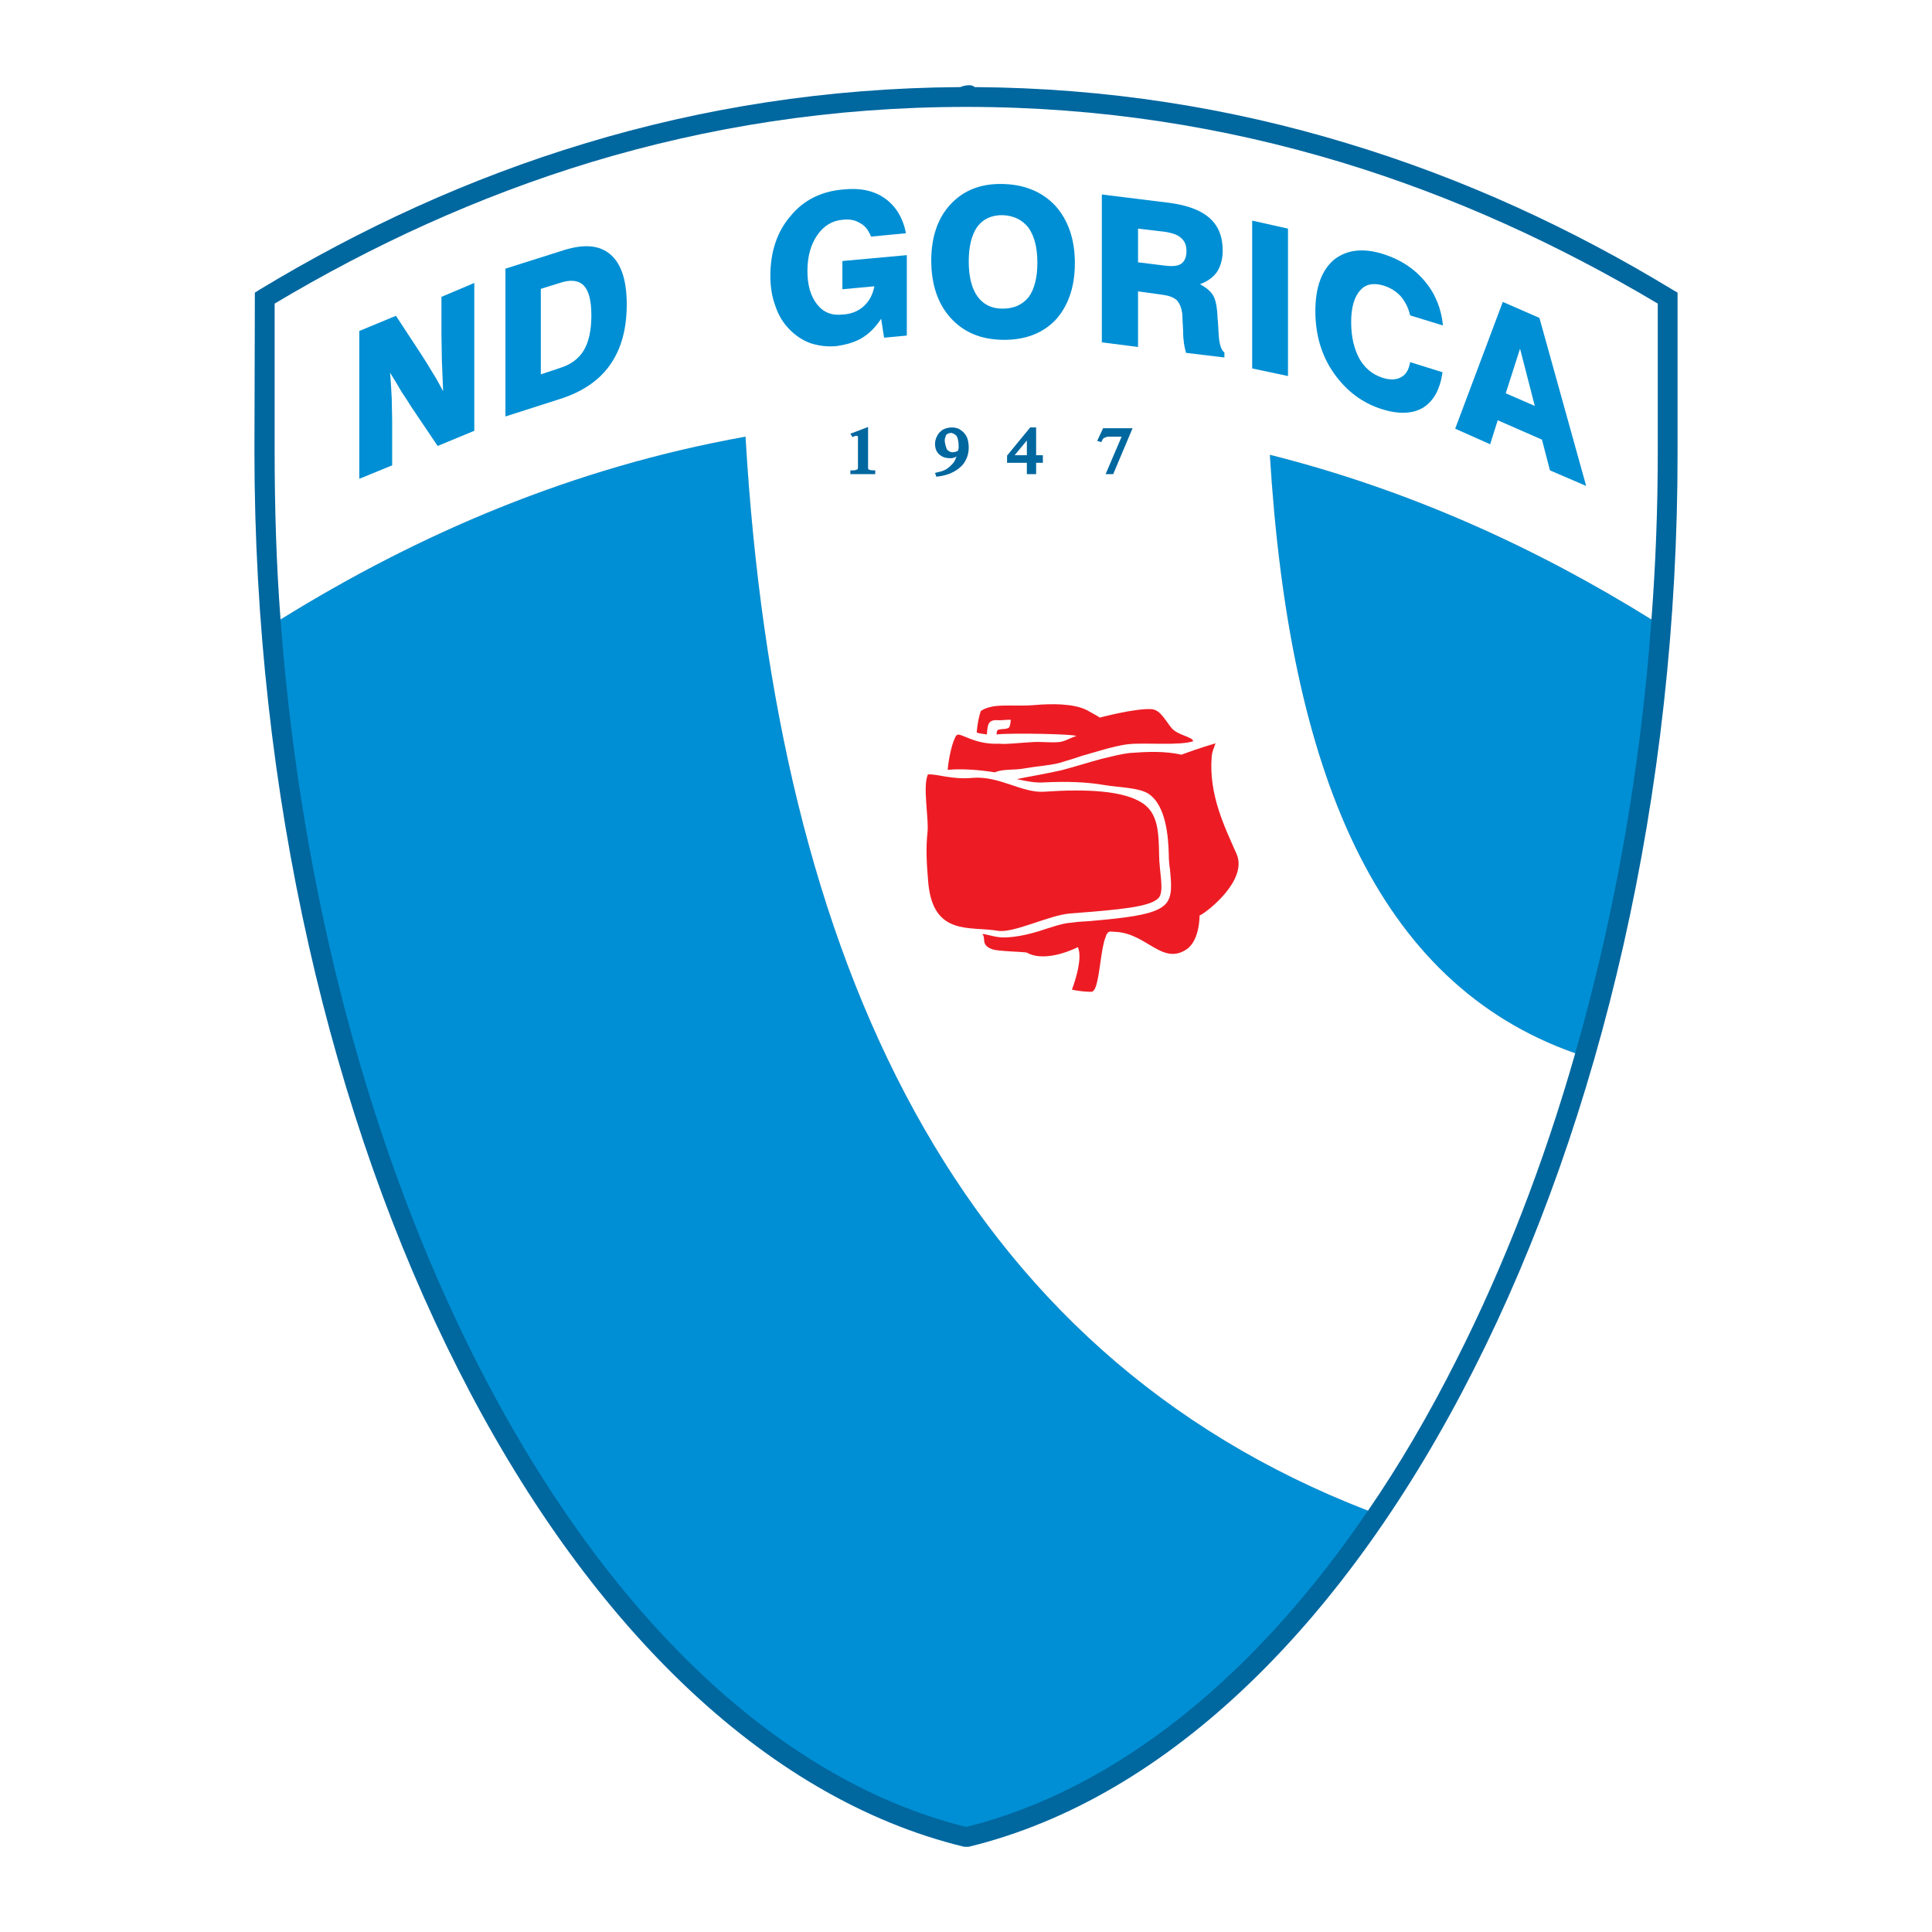
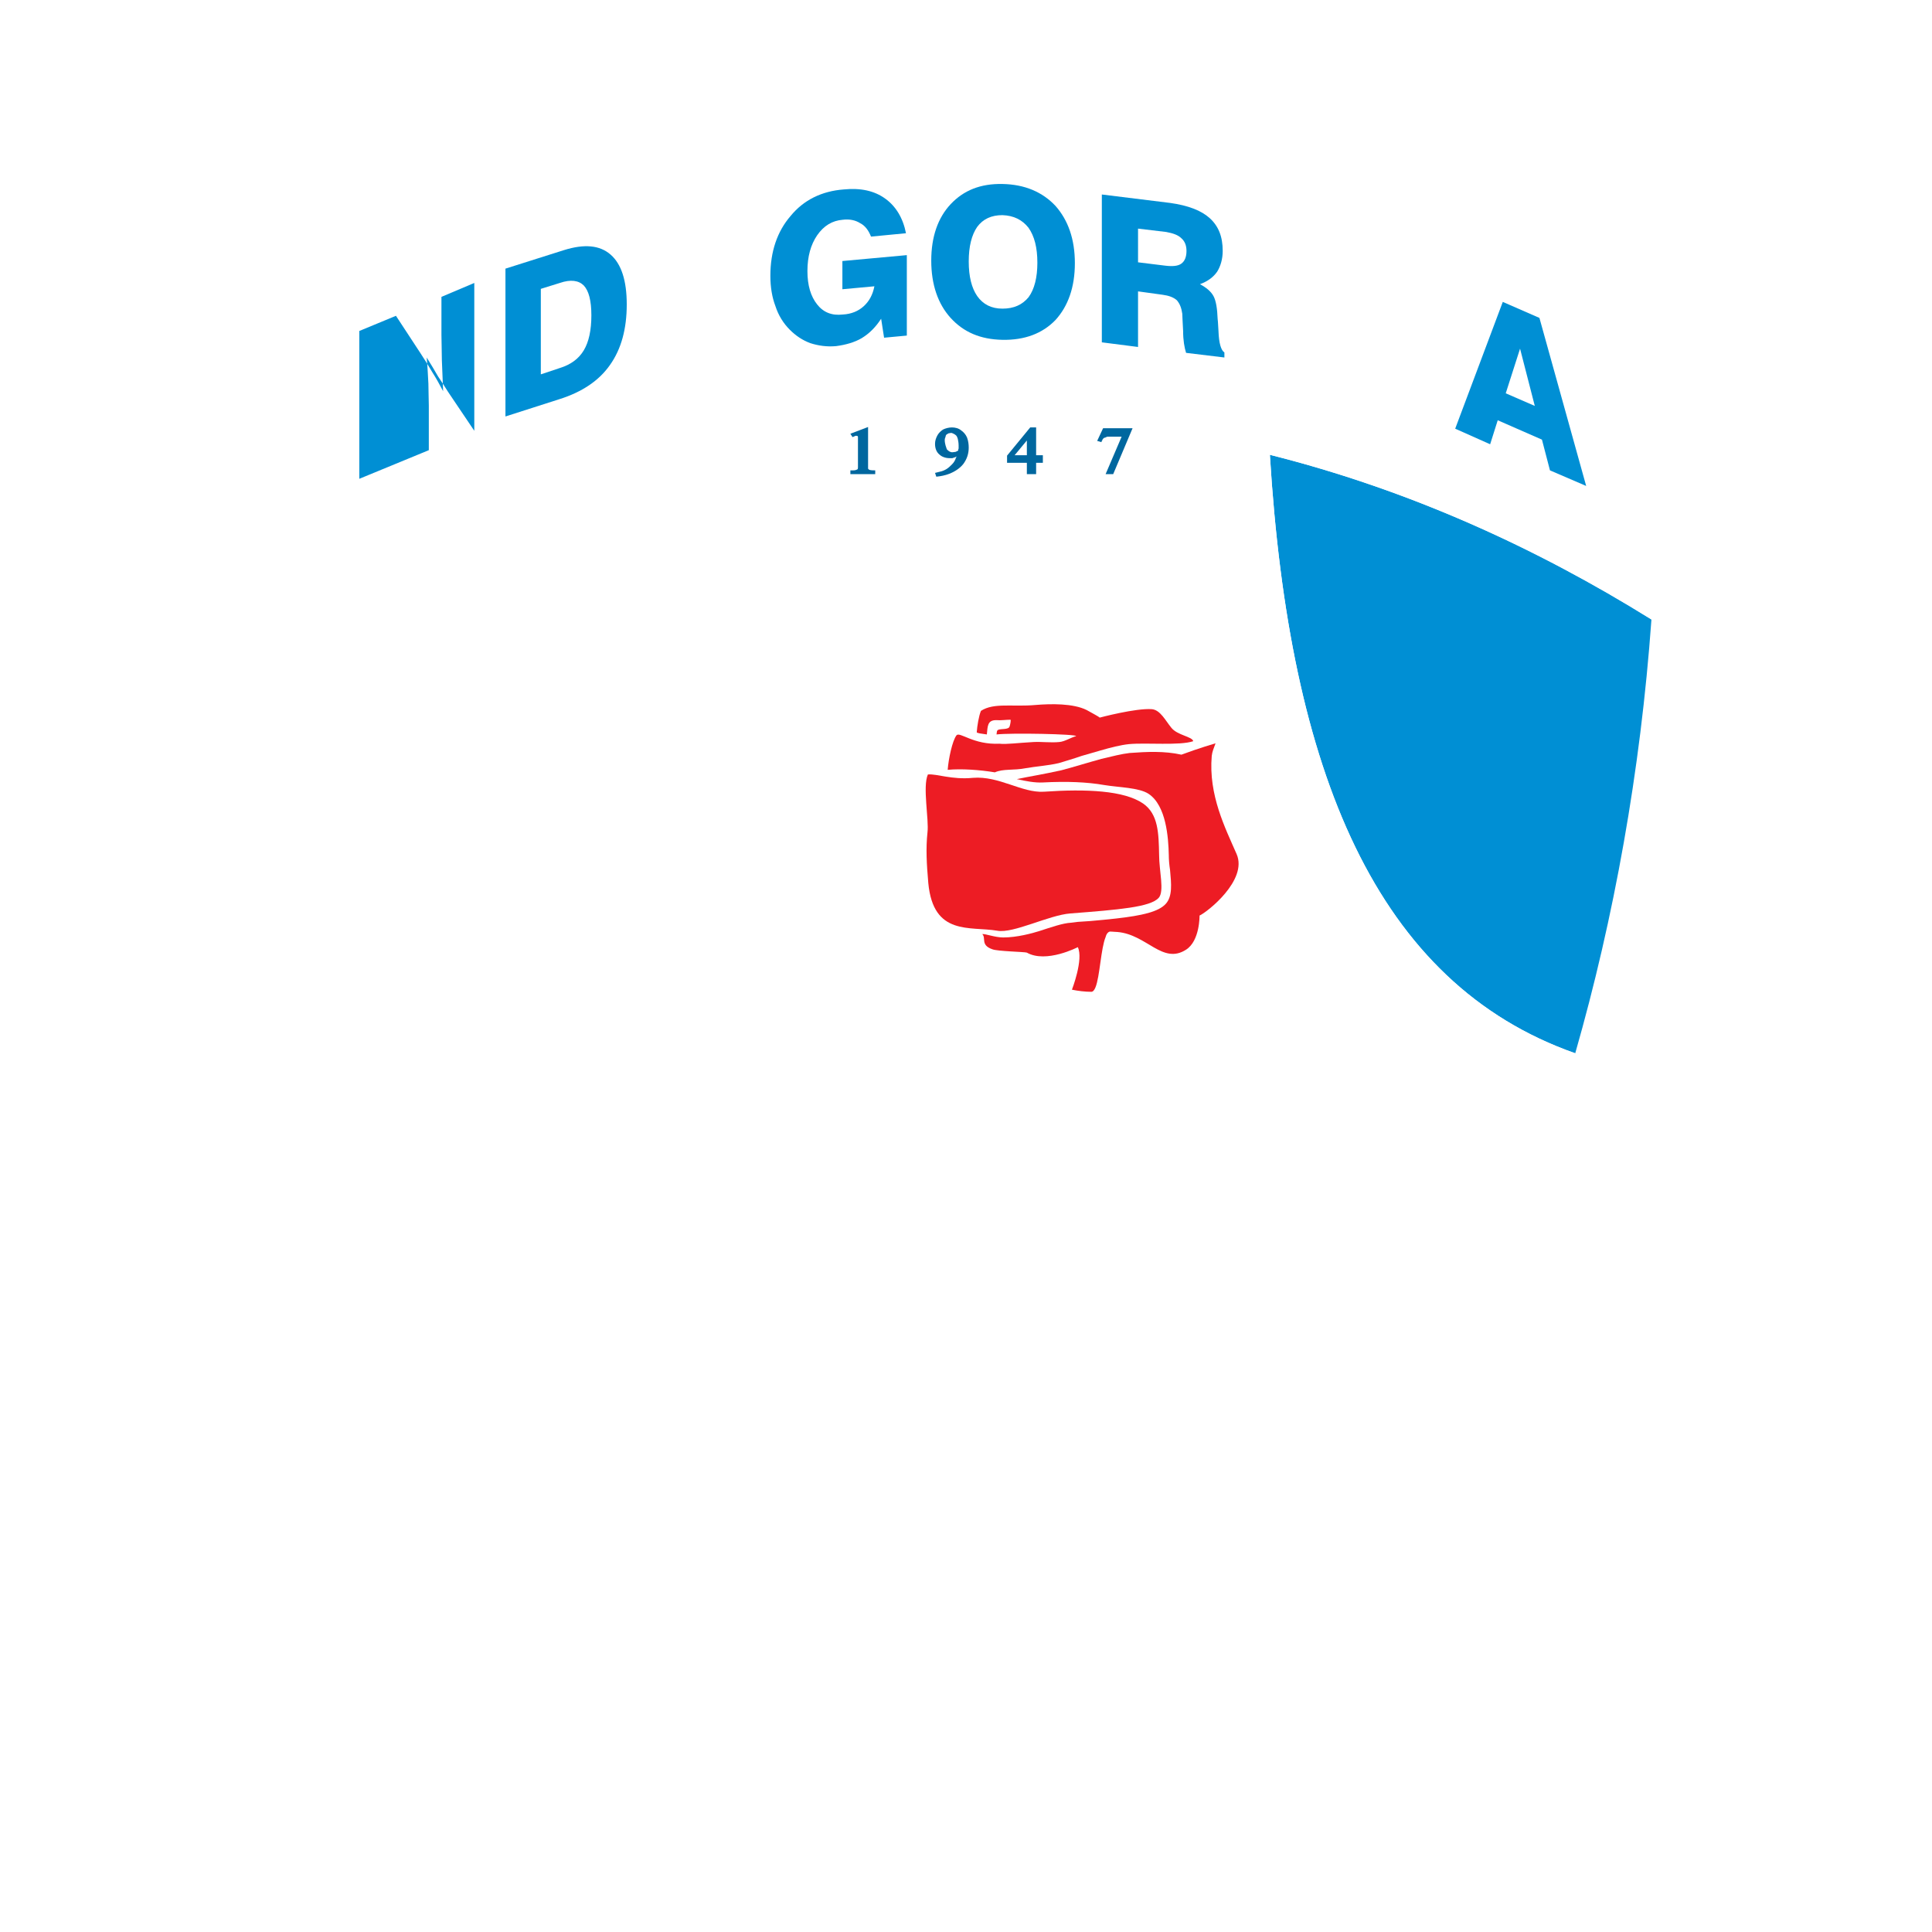
<svg xmlns="http://www.w3.org/2000/svg" version="1.0" id="Layer_1" x="0px" y="0px" width="192.756px" height="192.756px" viewBox="0 0 192.756 192.756" enable-background="new 0 0 192.756 192.756" xml:space="preserve">
  <g>
    <polygon fill-rule="evenodd" clip-rule="evenodd" fill="#FFFFFF" points="0,0 192.756,0 192.756,192.756 0,192.756 0,0  " />
-     <path fill-rule="evenodd" clip-rule="evenodd" fill="#00679F" d="M96.651,184.252h-0.462   c-20.128-4.875-37.818-22.606-50.467-47.609c-12.69-25.002-20.337-57.441-20.337-91.604l0.042-15.295v-0.546l0.462-0.294   c10.001-6.051,20.842-11.093,32.565-14.623C70.01,10.792,82.448,8.774,95.811,8.69c0.084-0.042,0.21-0.084,0.378-0.125   c0.588-0.126,0.882-0.042,1.05,0.125c13.236,0.084,25.591,2.101,37.104,5.589c11.725,3.53,22.565,8.572,32.524,14.623l0.504,0.294   v0.546v15.295c0.043,34.163-7.647,66.603-20.338,91.604C134.386,161.646,116.694,179.377,96.651,184.252L96.651,184.252z" />
    <path fill-rule="evenodd" clip-rule="evenodd" fill="#008FD4" d="M157.161,105.086c3.865-13.489,6.513-28.112,7.604-43.281   c-11.555-7.186-24.203-12.942-38.07-16.43C128.629,77.058,137.326,98.11,157.161,105.086L157.161,105.086z" />
-     <path fill-rule="evenodd" clip-rule="evenodd" fill="#008FD4" d="M96.399,182.277c15.127-3.782,28.91-15.128,40.087-31.558   C95.559,134.92,77.448,95.967,74.38,43.568c-17.187,3.067-32.566,9.664-46.391,18.237c2.059,27.607,9.034,53.282,19.498,73.955   C59.841,160.174,76.985,177.444,96.399,182.277L96.399,182.277z" />
    <path fill-rule="evenodd" clip-rule="evenodd" fill="#FFFFFF" d="M136.486,150.72c3.151-4.58,6.093-9.623,8.782-14.96   c4.707-9.286,8.74-19.623,11.893-30.674c-19.835-6.976-28.532-28.028-30.466-59.711c13.867,3.488,26.516,9.244,38.07,16.43   c0.421-5.505,0.631-11.094,0.631-16.767V30.289c-9.749-5.799-20.254-10.673-31.642-14.119c-11.556-3.487-23.951-5.504-37.313-5.504   h-0.042c-13.404,0-25.842,2.017-37.398,5.504c-11.346,3.446-21.893,8.32-31.6,14.119v14.749c0,5.673,0.168,11.262,0.588,16.767   c13.825-8.573,29.204-15.169,46.391-18.237C77.448,95.967,95.559,134.92,136.486,150.72L136.486,150.72z" />
    <path fill-rule="evenodd" clip-rule="evenodd" fill="#00679F" d="M84.843,43.273l1.765-0.672v4.034c0,0.042,0,0.084,0,0.126   c0,0,0.042,0.042,0.084,0.084c0,0,0.042,0.042,0.084,0.042c0.168,0.042,0.378,0.042,0.546,0.042v0.378h-2.479v-0.378h0.294   c0.168,0,0.294-0.042,0.378-0.084c0.084-0.042,0.084-0.126,0.084-0.21v-2.984c0-0.083,0-0.126-0.042-0.126   c0-0.042-0.042-0.042-0.083-0.042c-0.042,0-0.084,0-0.126,0c-0.084,0.042-0.168,0.084-0.294,0.125L84.843,43.273L84.843,43.273z" />
    <path fill-rule="evenodd" clip-rule="evenodd" fill="#00679F" d="M94.718,47.266c-0.42,0.168-0.882,0.252-1.303,0.294l-0.126-0.378   c0.168-0.042,0.336-0.084,0.504-0.126c0.21-0.042,0.42-0.126,0.63-0.252c0.21-0.126,0.378-0.294,0.547-0.462   c0.209-0.21,0.336-0.42,0.419-0.714c0.042,0,0.042-0.042,0.042-0.084c-0.042,0.042-0.084,0.042-0.168,0.084   c-0.084,0.042-0.168,0.042-0.252,0.084c-0.084,0-0.168,0-0.252,0c-0.252,0-0.504-0.042-0.756-0.168   c-0.084-0.042-0.21-0.126-0.294-0.21c-0.294-0.252-0.42-0.63-0.42-1.051c0-0.294,0.084-0.546,0.21-0.798   c0.126-0.252,0.336-0.462,0.588-0.63c0.252-0.126,0.588-0.21,0.883-0.21c0.336,0,0.672,0.084,0.924,0.294   c0.252,0.168,0.462,0.42,0.588,0.714c0.126,0.336,0.168,0.673,0.168,1.009c0,0.588-0.168,1.135-0.546,1.639   C95.769,46.719,95.265,47.055,94.718,47.266L94.718,47.266z" />
    <path fill-rule="evenodd" clip-rule="evenodd" fill="#FFFFFF" d="M95.012,45.123c0.126,0,0.252-0.042,0.336-0.042   c0.084-0.042,0.168-0.084,0.252-0.126c0-0.084,0-0.126,0.042-0.21c0-0.084,0-0.21,0-0.294c0-0.252-0.042-0.504-0.084-0.672   c-0.042-0.126-0.084-0.252-0.168-0.336c-0.083-0.084-0.168-0.126-0.251-0.168c-0.084-0.042-0.168-0.084-0.252-0.084   c-0.084,0-0.168,0.042-0.252,0.042c-0.084,0.042-0.126,0.084-0.21,0.126c-0.042,0.042-0.084,0.126-0.084,0.21   c-0.042,0.083-0.084,0.21-0.084,0.336c0,0.21,0.042,0.378,0.084,0.546c0.042,0.125,0.084,0.252,0.126,0.378   c0.084,0.084,0.168,0.168,0.252,0.21C94.802,45.081,94.886,45.123,95.012,45.123L95.012,45.123z" />
    <polygon fill-rule="evenodd" clip-rule="evenodd" fill="#00679F" points="102.45,46.173 100.475,46.173 100.475,45.458    102.786,42.643 103.374,42.643 103.374,45.417 104.047,45.417 104.047,46.173 103.374,46.173 103.374,47.307 102.45,47.307    102.45,46.173  " />
    <polygon fill-rule="evenodd" clip-rule="evenodd" fill="#FFFFFF" points="102.45,43.946 101.231,45.417 102.45,45.417    102.45,43.946  " />
    <path fill-rule="evenodd" clip-rule="evenodd" fill="#00679F" d="M111.904,43.568h-1.176c-0.085,0-0.127,0-0.169,0   c-0.084,0-0.126,0-0.168,0.042c-0.042,0-0.084,0-0.084,0.042c-0.084,0-0.126,0.042-0.168,0.042   c-0.042,0.042-0.084,0.084-0.126,0.126c0,0.042-0.042,0.126-0.084,0.168l-0.042,0.126l-0.421-0.126l0.589-1.261h2.941l-1.933,4.58   h-0.757L111.904,43.568L111.904,43.568z" />
    <polygon fill-rule="evenodd" clip-rule="evenodd" fill="#008FD4" points="149.933,30.121 153.589,31.718 158.253,48.484    154.64,46.929 153.841,43.862 149.429,41.929 148.672,44.324 145.185,42.77 149.933,30.121  " />
    <polygon fill-rule="evenodd" clip-rule="evenodd" fill="#FFFFFF" points="150.228,39.24 153.127,40.5 151.656,34.785    150.228,39.24  " />
-     <path fill-rule="evenodd" clip-rule="evenodd" fill="#008FD4" d="M143.924,37.139c-0.252,1.723-0.882,2.857-1.933,3.53   c-1.051,0.63-2.438,0.672-4.076,0.168c-2.017-0.63-3.613-1.849-4.874-3.656c-1.219-1.765-1.807-3.824-1.807-6.135   c0-2.396,0.63-4.077,1.849-5.127c1.26-1.008,2.941-1.218,5-0.546c1.681,0.546,3.025,1.429,4.076,2.689   c1.051,1.261,1.639,2.731,1.807,4.412l-3.277-1.008c-0.168-0.756-0.505-1.387-0.925-1.891c-0.462-0.504-1.051-0.883-1.765-1.093   c-1.008-0.294-1.765-0.126-2.312,0.504c-0.588,0.673-0.882,1.723-0.882,3.152c0,1.47,0.294,2.647,0.799,3.614   c0.546,0.966,1.302,1.597,2.311,1.933c0.757,0.252,1.387,0.21,1.849-0.042c0.505-0.251,0.799-0.756,0.925-1.513L143.924,37.139   L143.924,37.139z" />
    <path fill-rule="evenodd" clip-rule="evenodd" fill="#008FD4" d="M109.93,34.155v-14.75l6.807,0.841   c1.808,0.252,3.11,0.756,3.95,1.512c0.883,0.799,1.303,1.849,1.303,3.278c0,0.798-0.21,1.513-0.546,2.059   c-0.379,0.546-0.925,0.966-1.724,1.26c0.631,0.336,1.093,0.715,1.345,1.177c0.253,0.462,0.379,1.219,0.421,2.311   c0.042,0.294,0.042,0.673,0.084,1.219c0.042,1.177,0.252,1.891,0.588,2.101v0.504l-3.824-0.462   c-0.168-0.546-0.294-1.261-0.294-2.185c-0.042-0.924-0.084-1.471-0.084-1.723c-0.084-0.588-0.252-1.008-0.546-1.344   c-0.336-0.294-0.799-0.462-1.429-0.546l-2.438-0.336v5.547L109.93,34.155L109.93,34.155z" />
-     <polygon fill-rule="evenodd" clip-rule="evenodd" fill="#008FD4" points="124.931,36.76 124.931,22.011 128.503,22.81    128.503,37.517 124.931,36.76  " />
    <path fill-rule="evenodd" clip-rule="evenodd" fill="#008FD4" d="M92.911,26.003c0-2.395,0.673-4.286,1.933-5.63   c1.303-1.387,2.983-2.06,5.168-2.017c2.227,0.042,3.992,0.798,5.294,2.185c1.262,1.428,1.934,3.32,1.934,5.715   s-0.672,4.286-1.934,5.672c-1.302,1.345-3.067,2.017-5.294,1.976c-2.186-0.042-3.866-0.757-5.168-2.186   C93.584,30.331,92.911,28.398,92.911,26.003L92.911,26.003z" />
    <path fill-rule="evenodd" clip-rule="evenodd" fill="#FFFFFF" d="M96.651,26.087c0,1.512,0.294,2.647,0.84,3.445   c0.589,0.84,1.429,1.261,2.521,1.261c1.135,0,1.975-0.378,2.605-1.134c0.588-0.799,0.882-1.975,0.882-3.446   c0-1.512-0.294-2.647-0.882-3.488c-0.631-0.798-1.471-1.218-2.605-1.26c-1.093,0-1.933,0.378-2.521,1.177   C96.945,23.44,96.651,24.575,96.651,26.087L96.651,26.087z" />
    <path fill-rule="evenodd" clip-rule="evenodd" fill="#FFFFFF" d="M113.543,26.171l2.731,0.336c0.715,0.084,1.261,0.042,1.597-0.21   c0.337-0.252,0.505-0.672,0.505-1.261c0-0.546-0.168-0.967-0.505-1.261c-0.336-0.336-0.84-0.504-1.513-0.63l-2.815-0.336V26.171   L113.543,26.171z" />
    <path fill-rule="evenodd" clip-rule="evenodd" fill="#008FD4" d="M50.429,41.551V26.802l5.841-1.849   c2.017-0.63,3.572-0.504,4.664,0.462c1.051,0.924,1.597,2.563,1.597,4.958c0,2.438-0.546,4.455-1.681,6.051   c-1.092,1.555-2.773,2.689-5.042,3.403L50.429,41.551L50.429,41.551z" />
    <path fill-rule="evenodd" clip-rule="evenodd" fill="#008FD4" d="M88.205,33.693l-0.294-1.892c-0.546,0.84-1.176,1.471-1.933,1.933   c-0.714,0.42-1.597,0.672-2.563,0.798c-0.924,0.084-1.765-0.042-2.563-0.294c-0.798-0.294-1.47-0.756-2.059-1.345   c-0.63-0.63-1.134-1.429-1.429-2.354c-0.336-0.882-0.504-1.891-0.504-3.025c0-2.395,0.672-4.412,2.017-5.966   c1.303-1.598,3.11-2.479,5.294-2.647c1.681-0.168,3.068,0.126,4.16,0.924c1.05,0.756,1.765,1.933,2.059,3.445l-3.488,0.336   c-0.252-0.63-0.588-1.093-1.093-1.345c-0.462-0.294-1.05-0.42-1.722-0.336c-1.051,0.084-1.892,0.588-2.563,1.555   c-0.63,0.925-0.967,2.101-0.967,3.572c0,1.429,0.336,2.521,0.967,3.319c0.63,0.799,1.471,1.135,2.563,1.008   c0.84-0.042,1.554-0.335,2.101-0.84c0.546-0.504,0.882-1.134,1.051-1.975l-3.194,0.294v-2.815l6.429-0.588v8.026L88.205,33.693   L88.205,33.693z" />
    <path fill-rule="evenodd" clip-rule="evenodd" fill="#FFFFFF" d="M53.958,37.349l1.891-0.63c1.093-0.336,1.891-0.924,2.395-1.765   c0.505-0.84,0.757-2.017,0.757-3.487c0-1.471-0.252-2.437-0.757-2.983c-0.504-0.504-1.302-0.63-2.395-0.252l-1.891,0.588V37.349   L53.958,37.349z" />
-     <path fill-rule="evenodd" clip-rule="evenodd" fill="#008FD4" d="M35.848,47.77V33.021l3.656-1.513l2.479,3.782   c0.42,0.63,0.798,1.26,1.176,1.891c0.378,0.588,0.715,1.218,1.051,1.849c-0.042-1.092-0.084-2.143-0.126-3.109   c0-0.924-0.042-1.807-0.042-2.521v-3.782l3.278-1.387v14.75l-3.656,1.513l-2.605-3.866c-0.294-0.462-0.63-1.009-1.008-1.555   c-0.336-0.589-0.714-1.219-1.135-1.891c0.084,0.924,0.126,1.807,0.168,2.605c0,0.798,0.042,1.555,0.042,2.185v4.455L35.848,47.77   L35.848,47.77z" />
+     <path fill-rule="evenodd" clip-rule="evenodd" fill="#008FD4" d="M35.848,47.77V33.021l3.656-1.513l2.479,3.782   c0.42,0.63,0.798,1.26,1.176,1.891c0.378,0.588,0.715,1.218,1.051,1.849c-0.042-1.092-0.084-2.143-0.126-3.109   c0-0.924-0.042-1.807-0.042-2.521v-3.782l3.278-1.387v14.75l-2.605-3.866c-0.294-0.462-0.63-1.009-1.008-1.555   c-0.336-0.589-0.714-1.219-1.135-1.891c0.084,0.924,0.126,1.807,0.168,2.605c0,0.798,0.042,1.555,0.042,2.185v4.455L35.848,47.77   L35.848,47.77z" />
    <path fill-rule="evenodd" clip-rule="evenodd" fill="#ED1C24" d="M99.508,92.858c1.598,0.294,5.127-1.555,7.271-1.723   c4.874-0.378,7.983-0.63,8.824-1.555c0.588-0.672,0.042-2.689,0.042-4.286c-0.042-2.185-0.085-4.076-1.597-5.126   c-1.892-1.303-5.673-1.471-9.917-1.177c-2.186,0.126-4.454-1.597-7.06-1.386c-2.101,0.21-3.614-0.42-4.496-0.336   c-0.546,1.219,0.126,4.496-0.042,5.799c-0.168,1.597-0.084,3.109,0.084,5.042C93.122,93.404,96.777,92.396,99.508,92.858   L99.508,92.858z" />
    <path fill-rule="evenodd" clip-rule="evenodd" fill="#ED1C24" d="M120.896,75.419c0.043-0.42,0.21-0.798,0.379-1.26   c0,0-1.723,0.504-3.404,1.135c-1.681-0.378-3.445-0.294-5.168-0.168c-0.757,0.084-1.766,0.336-2.815,0.588   c-1.387,0.379-2.857,0.841-3.992,1.135c-1.681,0.378-3.235,0.63-4.454,0.882c0.924,0.21,1.807,0.378,2.605,0.336   c2.395-0.126,4.412-0.042,6.093,0.252c1.513,0.251,3.487,0.251,4.454,0.882c1.765,1.176,1.975,4.37,2.017,6.093   c0,0.462,0.042,0.966,0.126,1.513c0.127,1.387,0.253,2.605-0.42,3.362c-0.714,0.798-2.353,1.176-4.958,1.471   c-0.757,0.084-1.598,0.168-2.563,0.252c-0.42,0.042-0.84,0.042-1.261,0.084c-0.21,0.042-0.42,0.042-0.672,0.084   c-0.841,0.042-2.018,0.462-3.194,0.84c-0.672,0.21-2.185,0.631-3.571,0.631c-0.841,0-1.765-0.378-2.101-0.336   c0.42,0.378-0.211,1.092,1.008,1.513c0.504,0.21,3.235,0.252,3.446,0.336c1.933,1.092,5.084-0.546,5.084-0.546   c0.589,1.218-0.588,4.244-0.588,4.244c0.63,0.127,1.303,0.21,1.933,0.21c0.672,0,0.799-2.605,1.135-4.37   c0.084-0.42,0.168-0.798,0.294-1.093c0.084-0.336,0.252-0.504,0.421-0.546c0.294,0,0.504,0.042,0.756,0.042   c2.941,0.252,4.496,3.277,6.849,1.765c1.387-0.883,1.345-3.404,1.345-3.404c0.757-0.336,4.833-3.529,3.698-6.135   C122.241,82.604,120.561,79.327,120.896,75.419L120.896,75.419z" />
    <path fill-rule="evenodd" clip-rule="evenodd" fill="#ED1C24" d="M114.93,70.755c-1.597-0.126-5.21,0.841-5.21,0.841   c-0.126-0.127-1.093-0.631-1.303-0.756c-1.345-0.673-3.572-0.631-5.085-0.505c-2.353,0.21-4.16-0.252-5.463,0.588   c-0.21,0.504-0.378,1.513-0.42,2.143c0.084,0.084,0.378,0.126,1.009,0.21c0.084-0.798,0.042-1.428,0.925-1.428   c0.504,0.042,0.966-0.042,1.428-0.042c0.084,0-0.041,0.588-0.084,0.672c-0.084,0.336-0.84,0.21-1.134,0.336   c-0.169,0.084-0.126,0.252-0.169,0.462c1.429-0.168,7.984-0.042,7.942,0.168c-0.504,0.126-1.135,0.546-1.681,0.588   c-0.841,0.084-1.765-0.042-2.563,0c-1.555,0.084-2.773,0.252-3.403,0.168c-2.605,0.125-3.95-1.219-4.286-0.841   c-0.42,0.547-0.798,2.353-0.882,3.446c1.386-0.126,3.194,0,4.706,0.252c0.841-0.378,1.85-0.168,3.109-0.419   c0.925-0.168,2.228-0.252,3.278-0.505c0.672-0.209,1.429-0.42,2.269-0.714c0.631-0.168,1.261-0.378,1.892-0.546   c1.008-0.294,2.017-0.546,2.815-0.63c1.723-0.167,5.084,0.168,6.429-0.294c-0.084-0.462-1.597-0.588-2.185-1.344   C116.274,71.889,115.771,70.839,114.93,70.755L114.93,70.755z" />
  </g>
</svg>